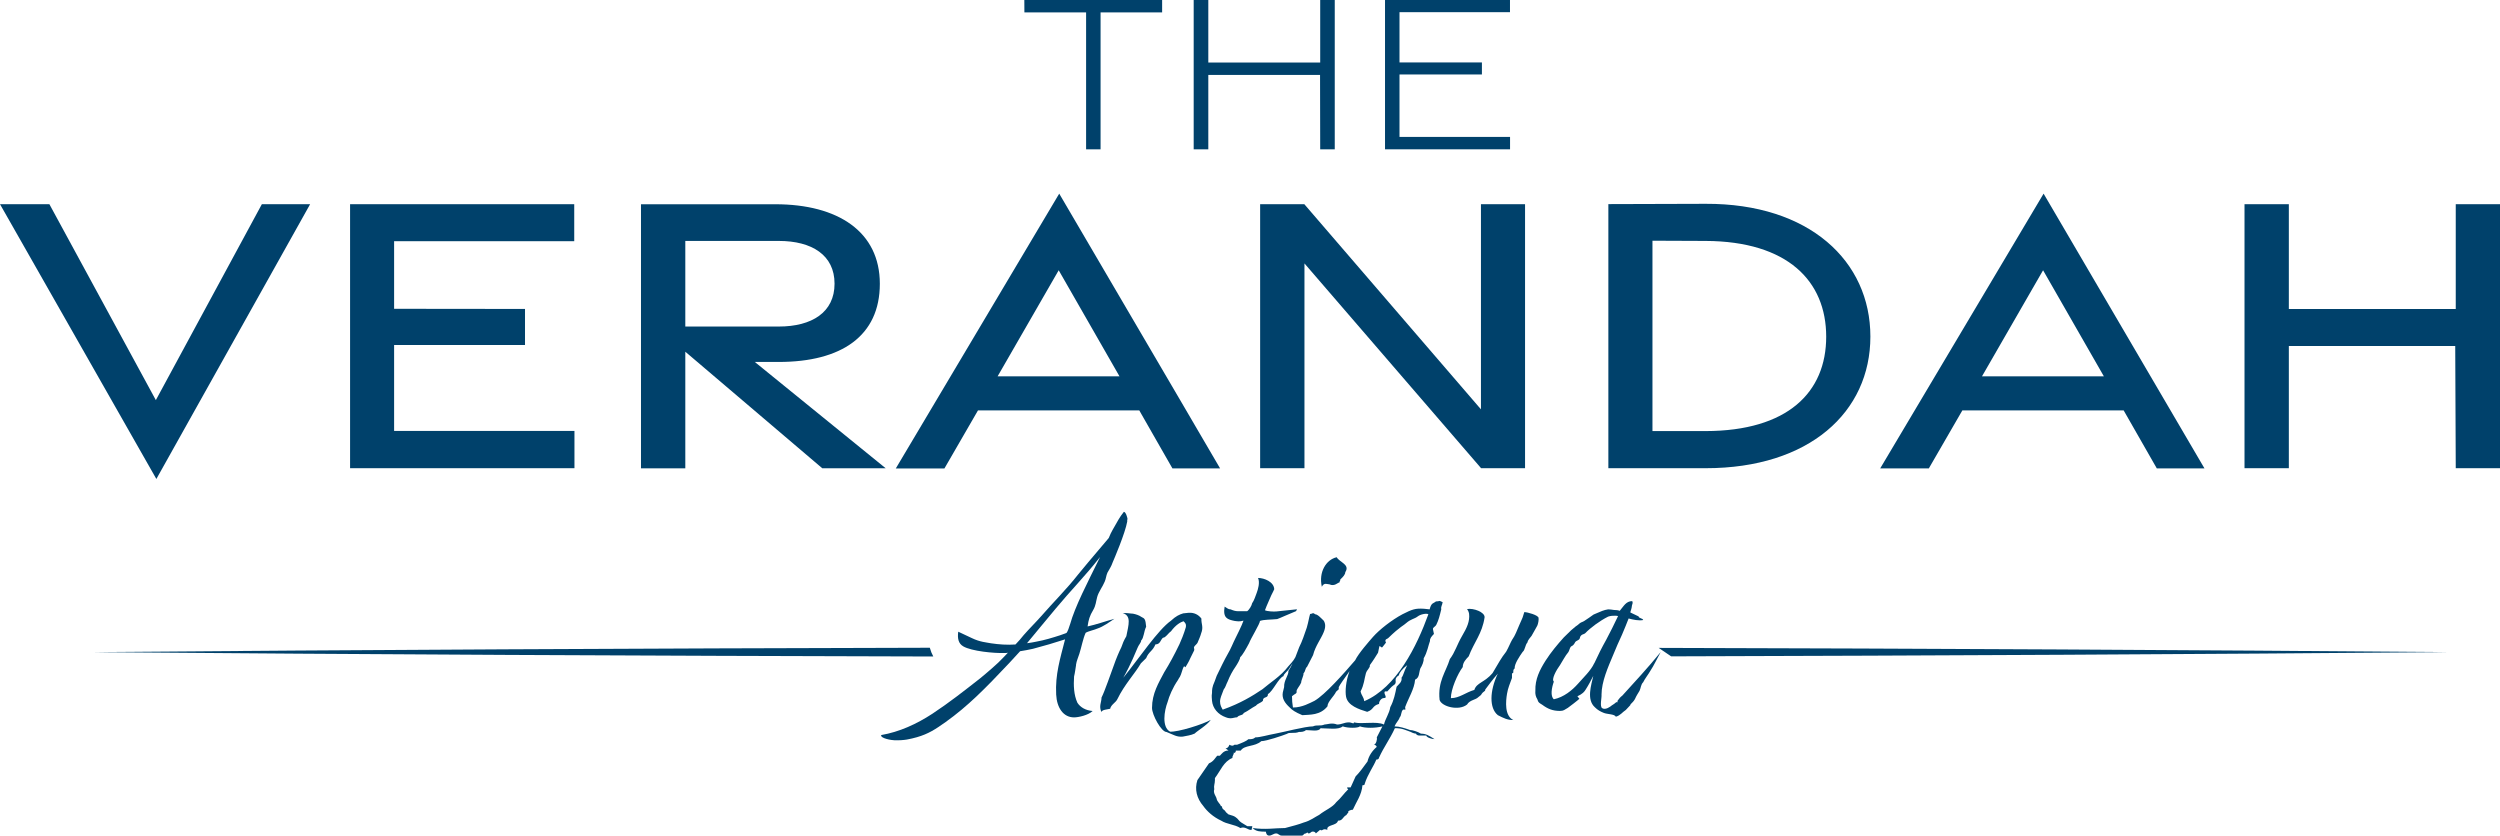
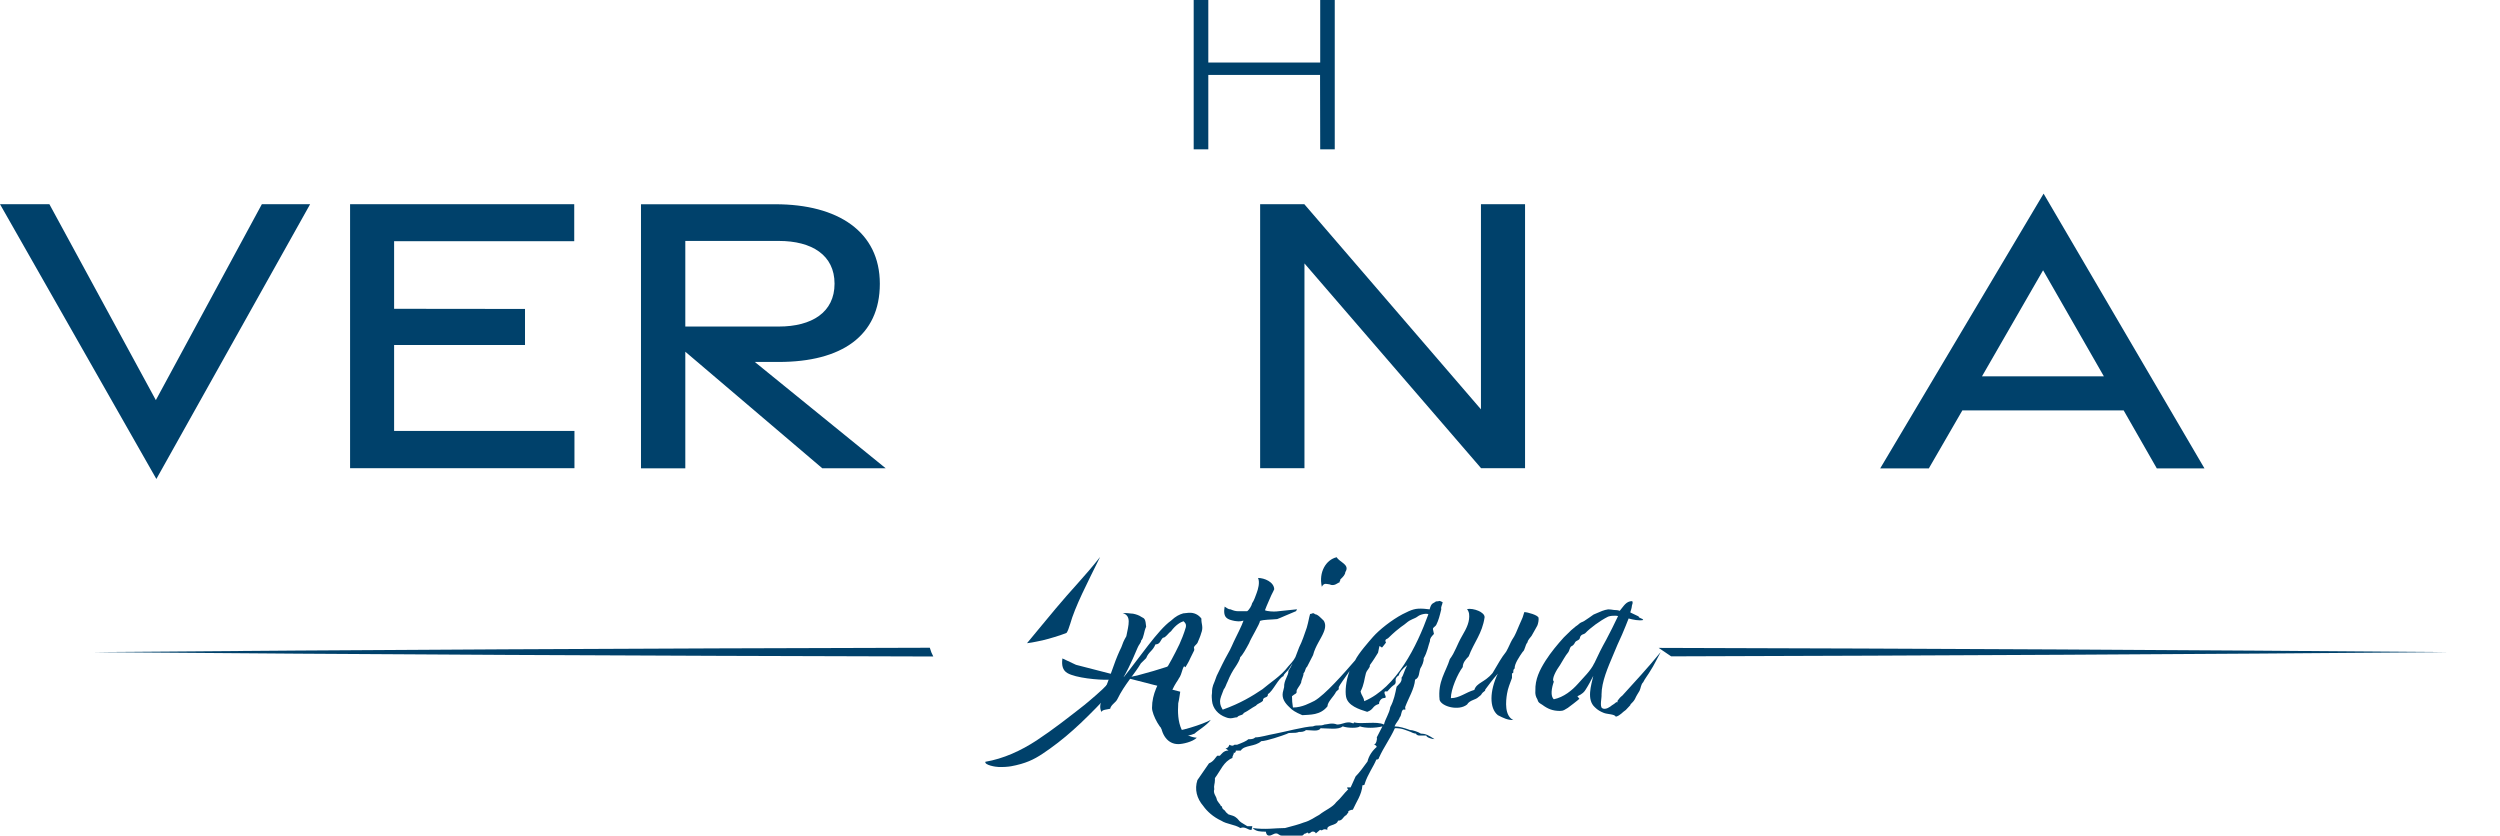
<svg xmlns="http://www.w3.org/2000/svg" id="a" viewBox="0 0 336.71 112.55">
  <g id="b">
    <path d="m125.23,87.24c-38.41.09-76.36.28-112.73.59,36.52.31,74.64.5,113.2.59-.19-.35-.35-.74-.47-1.18Z" style="fill:#00416b; stroke-width:0px;" />
    <path d="m225.09,88.4c35.64-.1,70.82-.28,104.62-.57.04,0,.08,0,.11,0-34.37-.29-70.17-.48-106.42-.57l1.68,1.14Z" style="fill:#00416b; stroke-width:0px;" />
-     <polygon points="146.28 1.67 146.28 20.11 148.23 20.11 148.23 1.67 156.52 1.67 156.52 0 137.96 0 137.97 1.67 146.28 1.67" style="fill:#00416b; stroke-width:0px;" />
    <polygon points="162.74 10.09 177.79 10.09 177.81 20.11 179.77 20.11 179.77 0 177.81 0 177.81 8.42 162.74 8.42 162.74 0 160.77 0 160.77 20.11 162.74 20.11 162.74 10.09" style="fill:#00416b; stroke-width:0px;" />
-     <polygon points="203.38 18.44 188.49 18.44 188.49 10.03 199.59 10.03 199.59 8.41 188.49 8.41 188.49 1.64 203.37 1.64 203.37 0 186.54 0 186.54 20.11 203.38 20.11 203.38 18.44" style="fill:#00416b; stroke-width:0px;" />
    <polygon points="41.77 27.5 35.27 27.5 20.99 53.89 6.65 27.5 0 27.5 21.06 64.51 41.77 27.5" style="fill:#00416b; stroke-width:0px;" />
    <polygon points="77.37 58.04 53.08 58.04 53.08 46.47 70.71 46.47 70.71 41.61 53.08 41.59 53.08 32.49 77.34 32.49 77.34 27.5 47.15 27.5 47.15 63.06 77.37 63.06 77.37 58.04" style="fill:#00416b; stroke-width:0px;" />
    <path d="m92.3,47.37l18.45,15.7h8.54l-17.63-14.32h3.22c8.46,0,13.62-3.51,13.62-10.53s-5.64-10.71-14.07-10.71h-18.1v35.57h5.97v-15.7Zm0-14.92h12.59c4.45,0,7.51,1.9,7.51,5.76s-3.06,5.77-7.51,5.77h-12.59v-11.53Z" style="fill:#00416b; stroke-width:0px;" />
-     <path d="m131.72,55.27h21.72l2.33,4.08,2.14,3.74h6.42l-3.17-5.42-1.67-2.86-16.83-28.73-22.01,37.01h6.55l4.52-7.82Zm10.87-18.87l8.19,14.29h-16.42l8.23-14.29Z" style="fill:#00416b; stroke-width:0px;" />
    <polygon points="205.4 63.06 205.4 27.5 199.46 27.5 199.46 55.13 175.67 27.5 169.72 27.5 169.72 63.06 175.69 63.06 175.69 35.48 199.48 63.06 205.4 63.06" style="fill:#00416b; stroke-width:0px;" />
-     <path d="m224.74,63.06h4.99c13.96,0,22.18-7.56,22.18-17.73s-8.22-17.93-22.18-17.88l-13.11.04v35.57h8.12Zm-2.18-30.64l7.16.03c11.06.05,16.24,5.41,16.24,12.9s-5.19,12.69-16.24,12.71h-7.16s0-25.63,0-25.63Z" style="fill:#00416b; stroke-width:0px;" />
    <path d="m264.3,55.27h21.72l4.47,7.82h6.42l-21.67-37.01-22.01,37.01h6.55l4.52-7.82Zm10.87-18.87l8.19,14.29h-16.42l8.23-14.29Z" style="fill:#00416b; stroke-width:0px;" />
-     <polygon points="330.75 41.62 308.27 41.62 308.27 27.5 302.3 27.5 302.3 63.06 308.27 63.06 308.27 46.6 330.68 46.6 330.75 63.06 336.71 63.06 336.71 27.5 330.75 27.5 330.75 41.62" style="fill:#00416b; stroke-width:0px;" />
-     <path d="m144.92,89.54c.09-.58.27-.9.45-1.48.27-.82.49-2.05.85-2.83.31-.21,1.25-.41,1.6-.58.76-.25,1.6-.86,2.27-1.31-1.2.33-2.45.78-3.61,1.03.13-.9.27-1.4.76-2.22.36-.62.36-1.11.53-1.73.18-.7.76-1.44,1.02-2.09.18-.41.18-.78.36-1.19.27-.49.53-.86.71-1.4.18-.41,1.69-3.94,1.96-5.5-.04-.16.09-.37,0-.53-.09-.29-.18-.7-.45-.78-.62.78-.8,1.19-1.51,2.42-.18.29-.36.7-.53,1.11-2.54,3-3.48,4.11-4.14,4.93-1.51,1.93-3.34,3.74-4.95,5.59-.76.86-1.6,1.68-2.36,2.55-.36.45-.71.86-1.11,1.27-1.11.08-2.23,0-3.3-.16-.58-.12-1.47-.16-2.58-.7l-1.83-.86c-.13.94.04,1.6.67,1.97,1.11.66,4.19.95,5.57.9.13,0,.31,0,.45-.04l-.67.7c-.62.7-2.32,2.14-3.07,2.75-2.09,1.64-4.19,3.29-6.42,4.76-2.14,1.4-4.46,2.46-6.91,2.88-.13.45,1.43.7,1.78.7,1.38.04,2.09-.16,3.03-.41,1.56-.45,2.5-1.07,3.88-2.05,2.99-2.14,5.26-4.44,8.55-7.93l1.47-1.6c.58-.08,1.16-.21,1.74-.33,1.43-.37,2.94-.82,4.32-1.27-.67,2.63-1.34,4.72-1.2,7.43.09,1.81.98,3.08,2.41,3.08.58,0,1.92-.29,2.5-.86-.94-.08-1.65-.49-2.05-1.11-.49-1.07-.53-2.34-.45-3.53.13-.53.18-1.03.27-1.56Zm-.8-5.46c-.09.33-.36,1.07-.45,1.11v.04c-.27.12-.58.21-.89.33-1.02.33-2.09.66-3.21.86-.4.08-.8.16-1.25.21,1.29-1.6,2.58-3.08,3.88-4.68,1.87-2.26,4.01-4.44,5.84-6.78l.13-.16c-1.74,3.53-3.39,6.7-4.05,9.08Z" style="fill:#00416b; stroke-width:0px;" />
+     <path d="m144.92,89.54l-1.83-.86c-.13.94.04,1.6.67,1.97,1.11.66,4.19.95,5.57.9.13,0,.31,0,.45-.04l-.67.7c-.62.7-2.32,2.14-3.07,2.75-2.09,1.64-4.19,3.29-6.42,4.76-2.14,1.4-4.46,2.46-6.91,2.88-.13.45,1.43.7,1.78.7,1.38.04,2.09-.16,3.03-.41,1.56-.45,2.5-1.07,3.88-2.05,2.99-2.14,5.26-4.44,8.55-7.93l1.47-1.6c.58-.08,1.16-.21,1.74-.33,1.43-.37,2.94-.82,4.32-1.27-.67,2.63-1.34,4.72-1.2,7.43.09,1.81.98,3.08,2.41,3.08.58,0,1.92-.29,2.5-.86-.94-.08-1.65-.49-2.05-1.11-.49-1.07-.53-2.34-.45-3.53.13-.53.18-1.03.27-1.56Zm-.8-5.46c-.09.33-.36,1.07-.45,1.11v.04c-.27.12-.58.21-.89.33-1.02.33-2.09.66-3.21.86-.4.08-.8.16-1.25.21,1.29-1.6,2.58-3.08,3.88-4.68,1.87-2.26,4.01-4.44,5.84-6.78l.13-.16c-1.74,3.53-3.39,6.7-4.05,9.08Z" style="fill:#00416b; stroke-width:0px;" />
    <path d="m163.1,96.94c-1.07.62-4.46,1.68-5.52,1.6-1.11-.62-.8-2.75-.31-4.03.18-.7.67-1.89,1.38-2.92.09-.16.18-.33.27-.45.18-.29.36-1.11.49-1.31.13-.25.22.16.27,0,.22-.37.45-.74.62-1.15l.53-1.07c.09-.29-.09-.25,0-.49.09-.17.36-.37.45-.53.18-.45.4-.9.49-1.27.36-.9,0-1.27.04-2.01-.4-.53-.98-.82-1.69-.78l-.76.08c-.53.16-.98.37-1.65.99-1.74,1.23-4.23,4.97-6.42,7.68,1.07-1.89,1.69-3.53,1.92-4.03.13-.37.49-.7.49-.99.36-.33.36-1.23.67-1.85-.09-.99-.18-1.11-.62-1.31-.36-.25-.76-.37-1.16-.45-.31,0-.8-.12-1.38-.08,1.2.37.8,1.56.49,3.12-.36.62-.49.95-.67,1.48-.31.62-.71,1.56-1.02,2.46-.36.95-1.25,3.57-1.65,4.31,0,.66-.4,1.19,0,1.97,0-.33.85-.37,1.16-.45.13-.58.76-.82.98-1.31.98-2.01,2.32-3.37,3.16-4.81l.71-.7c.36-.9.85-.9,1.25-1.85.67,0,.67-.62,1.02-.9.36,0,.67-.58,1.07-.86.67-.9,1.29-1.23,1.69-1.36.22.21.4.37.31.82-.22.78-.67,1.89-.85,2.26-.71,1.48-1.34,2.63-2.05,3.78-.76,1.44-1.65,2.88-1.65,4.81,0,.95,1.25,3.25,1.96,3.25.94.37,1.38.7,2.18.62.53-.12,1.07-.16,1.6-.41.36-.37,1.65-1.11,2.18-1.85Z" style="fill:#00416b; stroke-width:0px;" />
    <path d="m181.19,77.06c.67-1.03-.76-1.31-1.16-2.01-1.43.33-2.45,2.01-2,3.98.31-.62.71-.33,1.02-.33.71.33,1.11-.25,1.43-.29-.22,0,.04-.04.04-.37.36-.33.67-.66.67-.99Z" style="fill:#00416b; stroke-width:0px;" />
    <path d="m194.34,81.12c-.71-.33-.27-.12-.94-.12-.31.29-.62.12-.85,1.07l-.76-.08c-1.16-.08-1.6.08-2.9.74-1.47.78-3.12,2.09-3.96,3.04-.54.62-1.96,2.22-2.41,3.16,0,0,0,0,0,0-1.52,1.77-4.07,4.65-5.48,5.46-.62.29-1.65.9-2.9.9-.09-.62-.13-.9-.13-1.52.36-.33.67-.33.62-.62-.04-.33.36-.62.62-1.23,0-.33.36-.95.31-1.23.31-.33.18-.62.49-.9l.8-1.56c.31-1.23,1.07-2.18,1.43-3.08q.4-.95,0-1.56c-.31-.29-.8-.86-1.16-.86-.31-.29-.36-.04-.67-.04-.18.62-.18.9-.45,1.85-.31.9-.62,1.85-1.02,2.63-.21.54-.39,1.01-.55,1.44,0-.03.02-.06.02-.09-.27.58-.76.99-.94,1.23-.98,1.31-2.49,2.22-3.48,3.08-1.34.9-2.94,1.89-5.35,2.75-.18-.33-.36-.58-.36-1.15,0-.33.22-.86.49-1.56.27-.33.31-.66.53-1.07.31-.78.67-1.44,1.07-2.01.22-.33.62-.99.62-1.27.36-.33.8-1.15,1.2-1.89.22-.62,1.47-2.63,1.47-3,.53-.2,1.47-.16,2.32-.25.67-.25,1.11-.49,2.54-1.07l.13-.25c-.27.04-1.56.16-2.76.29-.36.04-1.25,0-1.56-.16.27-.74.62-1.44.85-2.01.27-.49.31-.66.4-.82-.04-.99-1.34-1.52-2.18-1.52.27.62,0,1.52-.18,2.01-.13.33-.36,1.07-.62,1.4-.04.29-.4.9-.67,1.07-1.25-.04-1.38.12-2.23-.25-.31,0-.45-.16-.8-.37-.27,1.56.4,1.73,1.34,1.93.36.04.62.12,1.2-.04-.18.58-1.07,2.34-1.07,2.34-.36.7-.58,1.36-1.11,2.26-.36.62-.94,1.81-1.43,2.83l-.27.74c-.36.78-.36,1.15-.36,1.56-.09.53,0,.74,0,1.07.09.99.8,1.85,1.87,2.22.71.29,1.07,0,1.51,0,.27-.37.76-.21.89-.58.67-.33,1.02-.66,1.65-.99.27-.33.62-.33.94-.66v-.04c0-.58.71-.25.67-.86.67-.37,1.43-2.18,2.1-2.42,0-.29.62-.7.8-1.07.14-.25.3-.46.43-.67-.16.36-.34.7-.57,1.04.04.62-.62,1.23-.58,2.18l-.18.74c-.13.78.27,1.4.94,2.01.31.33.71.62,1.69,1.03,1.02-.08,2.41.04,3.39-1.19,0-.62.89-1.36,1.16-1.97l.36-.33v-.29c.14-.32.8-1.22,1.45-2.15-.51,1.37-.6,2.73-.47,3.43.22,1.23,1.78,1.72,2.85,2.05.94-.33.62-.78,1.6-1.07-.04-.33.31-.78.62-.78.67,0-.13-.62.18-.9h.31c.31-.33.36-.41.58-.62.27-.29.62-.25.54-.86,0,0-.09-.37.45-.7,0-.29.49-.9,1.11-1.36-.49.95-.49,1.36-.76,1.68.09.62-.4.9-.67,1.23-.18.9-.36,1.85-.85,2.75-.13.86-.67,1.56-.85,2.34-1.02-.49-2.99,0-4.05-.29.04.29-.31,0-.67,0-.67,0-.94.29-1.6.29-.71-.29-1.34,0-1.69,0-.58.25-.98,0-1.56.25-1.03,0-3.97.78-5.12.99-.94.16-1.96.49-2.63.49-.27.25-.58.25-.94.25-.27.25-.85.49-1.52.74h-.36s-.22.29-.67,0q-.18.49-.53.49l.4.29c-.67,0-.94.49-1.16.7h-.36c-.27.29-.49.78-1.11,1.03l-1.56,2.26c-.4,1.23-.09,2.46.8,3.49.49.7,1.34,1.48,2.41,1.97.76.49,1.78.49,2.58.99.62-.25,1.02.25,1.38.25.31,0,.04-.2.22-.25-.13,0,.04-.04,0-.25h-.67l-.8-.49c-.36-.21-.4-.49-.8-.74-.4-.29-1.07-.29-1.07-.49-.31-.17-.22-.33-.49-.49-.4-.29-.09-.49-.4-.49-.04-.29-.49-.53-.58-1.03-.04-.25-.49-.74-.31-1.23-.09-.53.09-.74.09-1.23v-.29c.76-.99,1.16-2.22,2.36-2.71-.04-.29.22-.45.18-.74.09.16.31-.04.27-.25h.67c.49-.78,1.92-.49,2.76-1.27.67,0,2.85-.74,3.48-.99.27-.25,1.02,0,1.6-.25.31,0,.67,0,.94-.25.67,0,1.74.25,1.96-.25,1.02,0,2.41.25,2.99-.25.71.25,2.05.25,2.32,0,.71.25,2.05.25,3.03,0l-.76,1.48c.09.25-.09.95-.4.99.09,0,.31.04.4.29-.58.49-1.07,1.19-1.25,1.97-.54.74-1.07,1.48-1.6,2.01l-.67,1.48h-.36c-.31,0,.04.25.04.25-.53.49-1.02,1.23-1.6,1.72-.54.74-1.43,1.03-2.32,1.73-.58.29-1.16.78-2.09,1.03-.62.25-1.56.49-2.5.74-1.34,0-2.63.25-4.37,0,.45.49,1.11.49,1.78.49.04.25.13.53.45.53.36,0,.58-.29.94-.29.31,0,.4.29.76.29h2.67c.31,0,.22-.29.58-.29.27-.25.31,0,.31,0,.36,0,.31-.25.62-.25.36,0,.4.25.4.25l.58-.49c.36.25.27-.25.98,0-.18-.74,1.25-.49,1.43-1.23.67,0,.58-.49,1.16-.78,0-.2.31-.2.22-.49,0,0,.31-.21.62-.21.45-1.03,1.2-2.01,1.29-3.29.36,0,.31-.21.31-.21.4-1.27,1.16-2.26,1.56-3.25.36,0,.36-.25.36-.25.67-1.48,1.47-2.5,2.14-3.98,1.02,0,1.38.25,2.09.49.45.25.76.25.76.25.04.21.36.25.4.25h.98c0,.25.76.49,1.11.49-.76-.49-1.16-.74-1.83-.74-.4-.25-1.11-.49-1.47-.49-.71-.25-1.43-.49-2.09-.49.22-.53.54-.74.71-1.23.27-.29.13-.74.45-1.03h.31l-.04-.33c.45-1.23,1.25-2.46,1.34-3.7.62-.29.49-.9.71-1.52.22-.33.49-.94.45-1.36.49-.82.62-1.73.85-2.34-.04-.33.22-.62.53-.94l-.13-.62c-.04-.29.27-.29.45-.62.31-.62.45-1.19.67-2.09-.09-.33.13-.53.18-.94Zm-10.6,13.31c-.09-.62-.36-.7-.49-1.31.49-.95.49-1.64.71-2.42.13-.49.62-.78.53-1.11.49-.66.8-1.19,1.11-1.68l.18-.86c.09-.12.27.25.4.12l.49-.62c-.27-.49.22-.49.31-.62,1.6-1.56,2.14-1.73,2.41-2.01.67-.58,1.07-.53,1.56-.9.36-.29,1.2-.45,1.43-.29-1.56,4.31-4.28,9.86-8.64,11.71Z" style="fill:#00416b; stroke-width:0px;" />
    <path d="m207.04,84.29c.13-.29.22-.78.18-1.07-.04-.37-1.51-.78-1.92-.78-.04.16-.09.33-.22.7-.09.25-.22.49-.45,1.03-.31.7-.54,1.4-.98,2.01-.22.37-.45.99-.8,1.6-.71.9-.94,1.4-1.83,2.88-1.07,1.27-2.14,1.27-2.45,2.26-1.16.33-2,1.11-3.16,1.11,0-1.19.89-3.25,1.6-4.19,0-.62.45-1.07.8-1.44.71-1.89,1.83-3.08,2.14-5.26.04-.7-1.51-1.27-2.36-1.11.04.08.22.29.27.62.13,1.03-.31,1.93-.94,3-.71,1.23-.94,2.18-1.65,3.12-.53,1.73-1.65,3-1.38,5.5.27.9,2.58,1.52,3.7.62.36-.62,1.16-.62,1.51-.99l.36-.29c.36-.62.58-.41.58-.74.54-.7.89-1.23,1.69-2.14-1.11,2.34-1.16,4.64,0,5.59.8.41,1.29.66,2.09.66-1.2-.58-1.02-2.51-.85-3.53.13-.82.4-1.36.67-2.14v-.62c.36,0,0-.41.36-.66-.04-.62.67-1.64,1.07-2.22.36-.29.31-.9.67-1.31,0-.25.36-.62.54-.86l.58-1.03.18-.33Z" style="fill:#00416b; stroke-width:0px;" />
    <path d="m217.87,94.35l-.04.25-.13-.04c-.18.16-.4.33-.62.45-.18.16-.85.66-1.29.37-.36-.21-.04-1.48-.09-1.81,0-1.77.89-3.74,1.56-5.34.49-1.15.67-1.64,1.2-2.75.22-.53.71-1.68.89-2.18.58.16,1.38.33,1.96.21-.04-.25-.58-.21-.62-.49l-1.11-.53c0-.16.18-.45.22-.95.09-.29.13-.33.04-.58-.85,0-1.16.7-1.69,1.31-.18-.08-.49-.12-.8-.12-.22-.04-.54-.08-.76-.08-.31.04-.53.12-.8.21-.54.21-.94.41-1.16.49-.18.12-1.03.74-1.25.86-.27.17-.31.12-.58.29-.22.21-.36.29-.58.45-.22.21-.62.49-.8.7-.27.29-.53.49-.8.78-.85.94-1.74,2.01-2.45,3.12-.8,1.27-1.43,2.51-1.38,4.07-.04.41.04.78.27,1.15.13.45.22.45.67.74.71.53,1.38.82,2.36.82.53,0,.62-.16,1.07-.41.22-.16,1.38-1.03,1.56-1.23l-.27-.33c.71-.33.94-.62,1.11-.9.4-.62.76-1.31,1.03-1.85-.27,1.23-.94,3.2.22,4.23.36.37.76.58,1.16.74.45.21,1.52.16,1.65.53.62-.16.89-.62,1.34-.9l.04-.04.58-.62s0-.08.04-.12c.22-.21.45-.45.58-.7.22-.49.4-.74.62-1.11.18-.37.18-.86.49-1.15.18-.41.76-1.15.98-1.56.49-.74.85-1.56,1.38-2.51-1.69,2.09-3.65,4.19-5.17,5.87-.22.16-.45.41-.62.66Zm-3.16-5.01c-.45.99-1.47,1.93-2.18,2.75-.8.9-1.92,1.81-3.25,2.09-.49-.41-.31-1.52,0-2.38-.36-.29.31-1.52.85-2.26l.49-.82c.18-.33.4-.62.62-.9.13-.21.18-.53.31-.7.13-.17.31-.04.62-.66.13-.16.4-.21.54-.37.13-.16.04-.33.27-.53.18-.16.36-.12.54-.29.67-.7,1.92-1.64,3.07-2.22.36-.12.62-.12.85-.12s.31,0,.49.04c-.45.95-1.11,2.3-1.6,3.2-.58,1.03-1.11,2.09-1.6,3.16Z" style="fill:#00416b; stroke-width:0px;" />
  </g>
</svg>